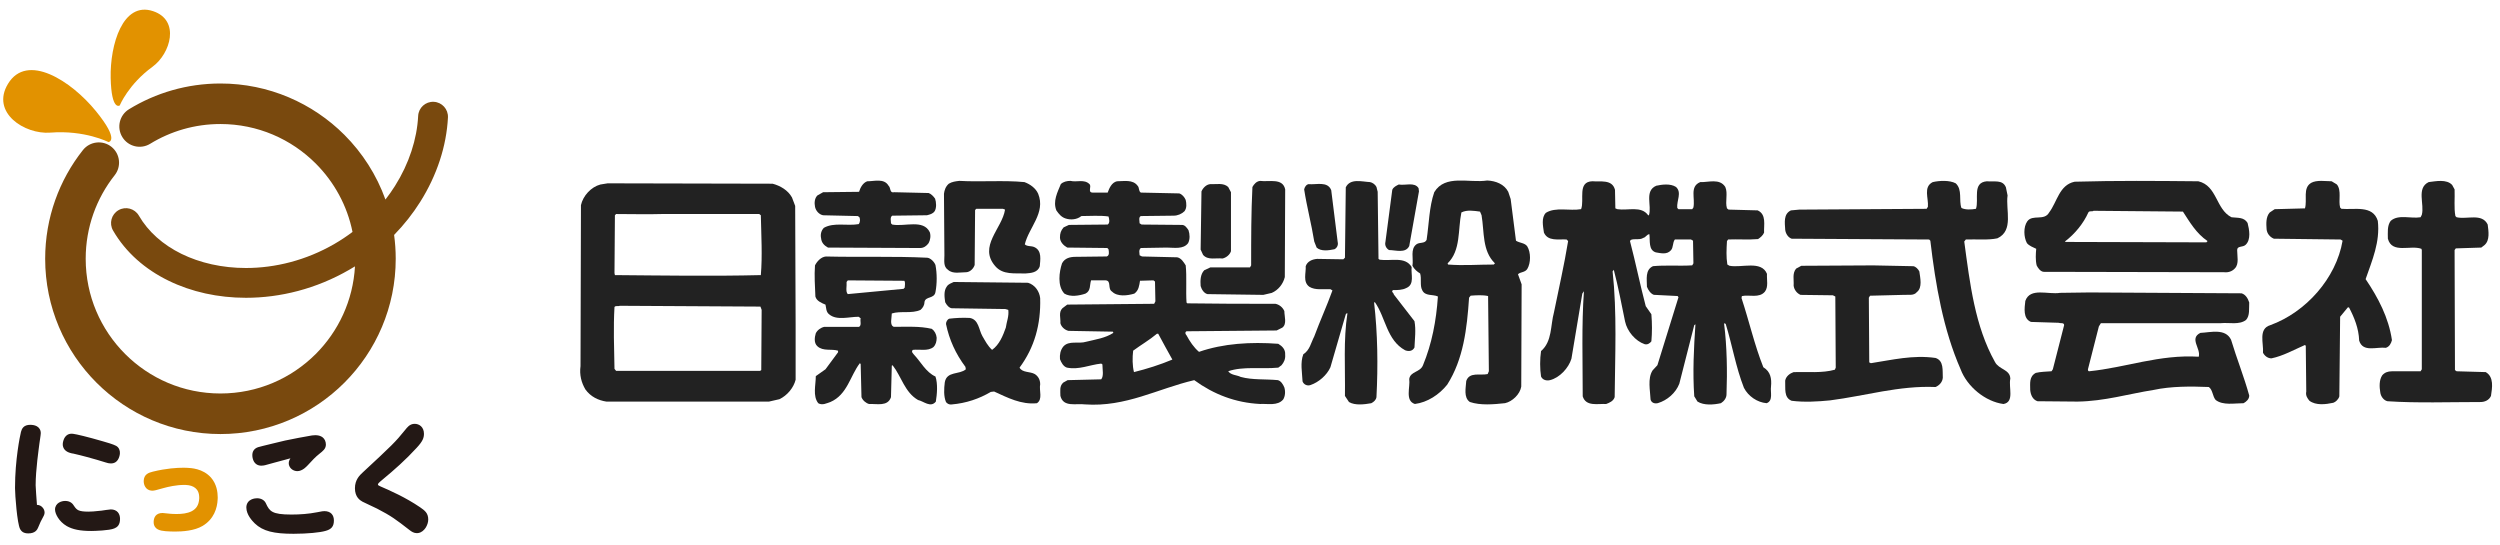
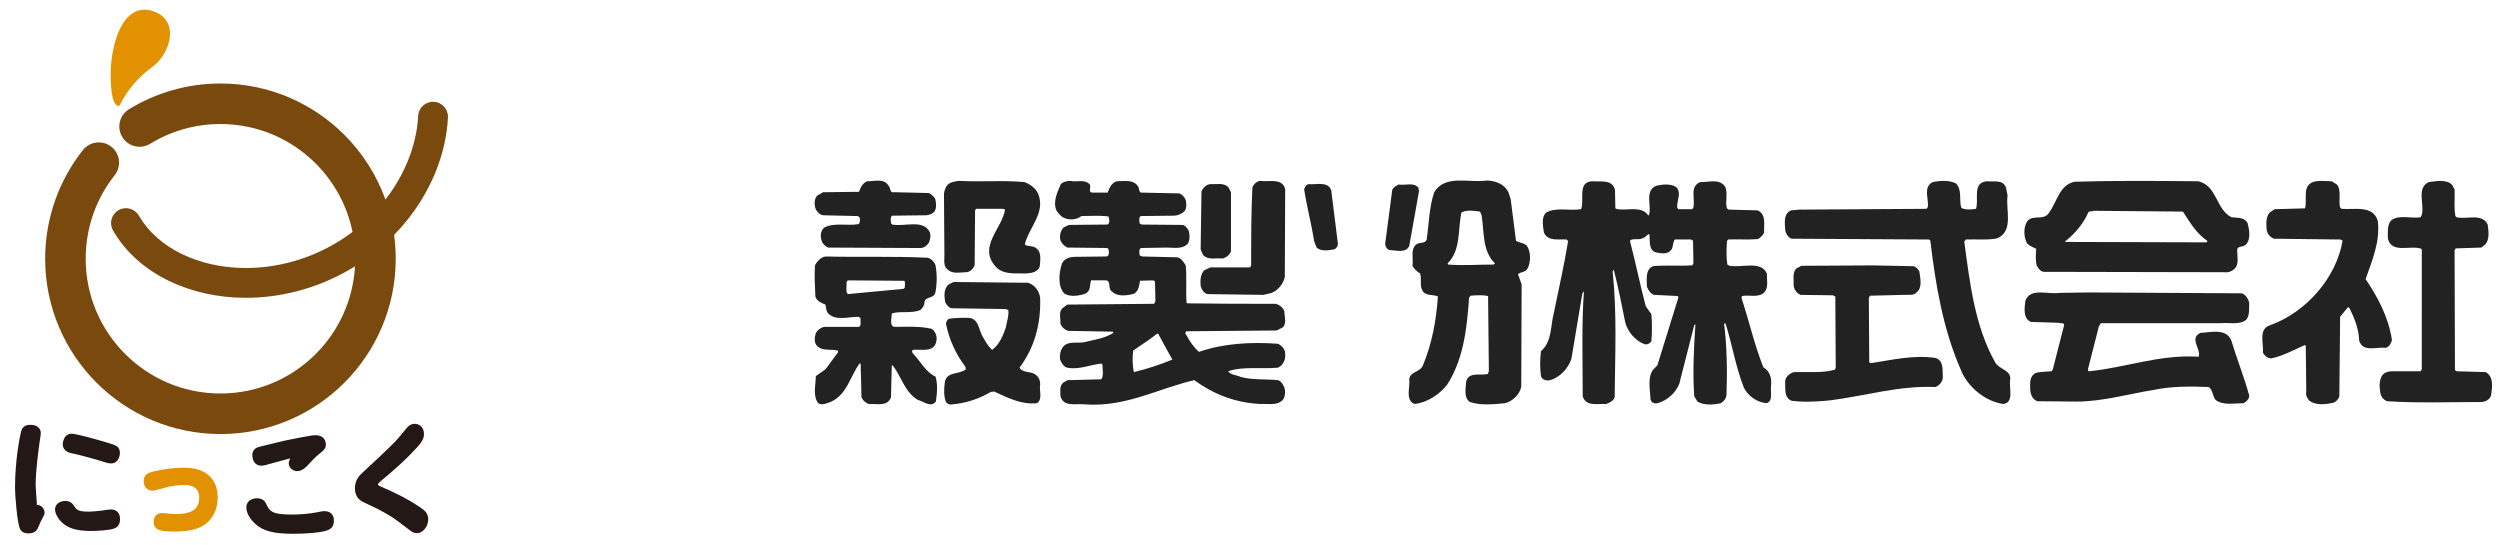
<svg xmlns="http://www.w3.org/2000/svg" version="1.1" id="ロゴ" x="0px" y="0px" width="220px" height="48px" viewBox="0 0 220 48" enable-background="new 0 0 220 48" xml:space="preserve">
  <g>
    <path fill="#222222" d="M78.194,16.345c0.214,0.18,0.072,0.675,0.501,0.57l3.024,0.071c0.211,0.068,0.426,0.285,0.57,0.496   c0.106,0.318,0.139,0.82-0.041,1.105c-0.177,0.246-0.426,0.286-0.672,0.355l-3.06,0.037c-0.212,0.139-0.108,0.459-0.108,0.672   l0.108,0.109c1.1,0.212,2.74-0.497,3.307,0.675c0.107,0.32,0.037,0.713-0.104,0.959c-0.18,0.253-0.432,0.431-0.747,0.431   l-8.11-0.039c-0.322-0.175-0.571-0.425-0.604-0.814c-0.075-0.325,0-0.679,0.246-0.926c0.888-0.5,2.027-0.146,3.061-0.324   c0.141-0.175,0.141-0.425,0.067-0.604l-0.138-0.105l-3.062-0.07c-0.356-0.07-0.641-0.392-0.711-0.748   c-0.07-0.356-0.036-0.75,0.211-0.997l0.5-0.283l3.166-0.036c0.107-0.354,0.321-0.78,0.713-0.926   C76.951,15.954,77.802,15.67,78.194,16.345z" />
    <path fill="#222222" d="M90.15,16.025c0.495,0.179,0.995,0.533,1.21,1.029c0.675,1.675-0.819,2.956-1.177,4.448   c0.212,0.214,0.566,0.11,0.854,0.251c0.677,0.32,0.499,1.138,0.464,1.672c-0.179,0.57-0.785,0.604-1.246,0.64   c-0.96-0.036-1.996,0.143-2.669-0.64c-1.524-1.744,0.606-3.312,0.858-4.98l-0.186-0.07h-2.344l-0.106,0.104l-0.038,4.84   c-0.103,0.318-0.39,0.601-0.708,0.635c-0.536,0-1.21,0.183-1.638-0.209c-0.426-0.287-0.316-0.82-0.316-1.28l-0.039-5.412   c0.039-0.317,0.143-0.638,0.428-0.888c0.287-0.175,0.606-0.212,0.924-0.248C86.306,16.025,88.336,15.848,90.15,16.025z" />
    <path fill="#222222" d="M113.096,16.667l-0.033,7.717c-0.146,0.603-0.572,1.142-1.146,1.39l-0.745,0.175l-4.912-0.067   c-0.317-0.07-0.529-0.43-0.604-0.712c-0.034-0.46-0.034-1.031,0.319-1.389l0.531-0.248h3.491l0.103-0.179   c0-2.381,0-4.624,0.112-6.9c0.143-0.25,0.354-0.5,0.676-0.535C111.669,16.025,112.882,15.636,113.096,16.667z" />
    <path fill="#222222" d="M215.789,16.275l0.215,0.392c0.033,0.779-0.066,1.635,0.07,2.346l0.105,0.105   c0.921,0.215,2.241-0.389,2.738,0.642c0.07,0.57,0.213,1.388-0.286,1.813l-0.278,0.213l-2.244,0.072l-0.105,0.146l0.033,10.564   l0.144,0.104l2.562,0.073c0.744,0.428,0.568,1.387,0.463,2.097c-0.176,0.393-0.571,0.537-0.926,0.537   c-2.742,0-5.584,0.104-8.178-0.07c-0.359-0.074-0.607-0.467-0.638-0.783c-0.076-0.467-0.113-1.068,0.172-1.498   c0.218-0.25,0.497-0.354,0.856-0.354h2.519l0.108-0.175V22.004l-0.036-0.11c-0.956-0.354-2.591,0.463-2.95-0.889   c0-0.533-0.075-1.139,0.248-1.567c0.674-0.605,1.781-0.175,2.63-0.32l0.108-0.213c0.254-0.922-0.495-2.348,0.604-2.881   C214.334,15.954,215.295,15.74,215.789,16.275z" />
-     <path fill="#222222" d="M121.13,16.453l0.106,0.426l0.073,5.904l0.106,0.071c0.998,0.143,2.236-0.317,2.809,0.642   c-0.072,0.642,0.285,1.529-0.462,1.846c-0.354,0.186-0.782,0.186-1.175,0.186c-0.208,0.139,0.07,0.246,0.07,0.387l1.817,2.348   c0.14,0.747,0.033,1.568,0,2.314c-0.18,0.355-0.534,0.355-0.823,0.246c-1.629-0.891-1.705-2.877-2.662-4.233l-0.069,0.034   c0.315,2.705,0.353,5.55,0.208,8.327c-0.039,0.25-0.246,0.429-0.46,0.532c-0.604,0.107-1.423,0.213-1.956-0.104l-0.357-0.537   c0.037-2.49-0.146-4.91,0.217-7.256l-0.039-0.037l-0.105,0.108l-1.352,4.661c-0.319,0.709-1.031,1.317-1.744,1.563   c-0.284,0.107-0.604-0.034-0.708-0.321c-0.034-0.783-0.218-1.636,0.067-2.385c0.569-0.355,0.678-1.025,0.961-1.564   c0.498-1.351,1.104-2.668,1.604-4.053l-0.18-0.108c-0.678-0.033-1.317,0.108-1.848-0.211c-0.604-0.427-0.285-1.244-0.326-1.814   c0.146-0.429,0.571-0.606,1.002-0.643l2.307,0.037l0.145-0.14l0.072-6.193c0.391-0.817,1.424-0.496,2.135-0.462   C120.773,16.06,121.025,16.236,121.13,16.453z" />
    <path fill="#222222" d="M172.104,16.133c0.611,0.57,0.254,1.493,0.504,2.169c0.353,0.178,0.885,0.144,1.278,0.073   c0.282-0.817-0.356-2.316,0.96-2.422c0.641,0.071,1.389-0.179,1.674,0.533l0.146,0.712c-0.18,1.281,0.564,3.095-0.896,3.774   c-0.818,0.176-1.849,0.068-2.777,0.104l-0.139,0.176c0.5,3.7,0.932,7.436,2.704,10.604c0.354,0.677,1.316,0.642,1.351,1.459   c-0.172,0.783,0.391,2.063-0.604,2.238c-1.599-0.212-3.198-1.529-3.771-3.056c-1.527-3.489-2.203-7.399-2.664-11.315l-0.104-0.106   l-12.098-0.07c-0.325-0.108-0.532-0.465-0.569-0.783c-0.033-0.605-0.175-1.39,0.502-1.709l0.742-0.068l11.201-0.07l0.111-0.18   c0.071-0.75-0.428-1.742,0.424-2.17C170.683,15.886,171.566,15.848,172.104,16.133z" />
    <path fill="#222222" d="M205.648,16.236c0.43,0.534,0.111,1.427,0.286,2.031l0.108,0.108c1.14,0.104,2.771-0.358,3.205,1.063   c0.216,1.852-0.504,3.487-1.073,5.125c1.103,1.636,2.026,3.381,2.317,5.369c-0.077,0.289-0.217,0.572-0.533,0.676   c-0.822-0.104-2.029,0.431-2.352-0.637c-0.037-1.07-0.426-2.027-0.894-2.919h-0.104l-0.676,0.821l-0.07,7.005   c-0.065,0.25-0.319,0.5-0.531,0.567c-0.678,0.145-1.526,0.25-2.1-0.176c-0.176-0.213-0.355-0.463-0.279-0.816l-0.043-4.023   l-0.072-0.07c-0.987,0.429-1.917,0.963-2.949,1.176c-0.318,0-0.604-0.212-0.744-0.497c0.066-0.817-0.432-2.101,0.637-2.422   c3.131-1.136,5.802-4.123,6.367-7.434l-0.176-0.106l-5.869-0.07c-0.361-0.145-0.605-0.465-0.641-0.821   c-0.037-0.496-0.074-1.1,0.277-1.49l0.434-0.287l2.664-0.072c0.22-0.744-0.213-1.779,0.533-2.238   c0.5-0.286,1.283-0.146,1.816-0.146L205.648,16.236z" />
    <path fill="#222222" d="M142.119,16.703l0.033,1.634l0.18,0.072c0.928,0.142,2.098-0.321,2.707,0.534h0.066   c0.279-0.822-0.429-2.135,0.645-2.598c0.496-0.109,1.246-0.212,1.738,0.108c0.539,0.494,0.041,1.21,0.111,1.849l0.105,0.106h1.211   l0.103-0.142c0.179-0.821-0.356-1.851,0.606-2.242c0.709,0.035,1.705-0.355,2.201,0.428c0.252,0.567-0.033,1.279,0.147,1.884   l0.142,0.109l2.56,0.068c0.788,0.359,0.533,1.28,0.565,1.958c-0.1,0.247-0.314,0.425-0.531,0.568c-0.855,0.075-1.778,0-2.631,0.036   l-0.104,0.14c-0.042,0.715-0.077,1.387,0.033,2.062l0.181,0.109c1.065,0.212,2.809-0.497,3.307,0.712   c-0.031,0.529,0.143,1.14-0.18,1.565c-0.496,0.604-1.389,0.249-2.029,0.392l-0.031,0.178c0.673,2.027,1.138,4.125,1.92,6.084   c0.639,0.392,0.743,0.996,0.675,1.707c-0.071,0.461,0.211,1.244-0.386,1.457c-0.822-0.07-1.609-0.604-1.996-1.351   c-0.713-1.813-1.031-3.772-1.604-5.621l-0.109-0.071l-0.031,0.071c0.252,1.993,0.285,4.161,0.21,6.192   c0,0.316-0.21,0.604-0.491,0.779c-0.641,0.142-1.5,0.213-2.065-0.143l-0.283-0.463c-0.146-2.102-0.037-4.271,0.104-6.333   l-0.104,0.069l-1.315,5.158c-0.32,0.821-1.064,1.461-1.891,1.709c-0.285,0.071-0.568-0.037-0.639-0.32   c-0.03-0.783-0.28-1.848,0.178-2.561l0.425-0.459l1.854-5.979l-0.074-0.108l-2.098-0.106c-0.285-0.108-0.494-0.422-0.604-0.709   c0-0.643-0.175-1.493,0.534-1.813c1.102-0.105,2.312,0,3.453-0.072l0.104-0.177l-0.035-1.994l-0.179-0.106h-1.418   c-0.219,0.286-0.116,0.711-0.358,0.96c-0.349,0.394-0.885,0.247-1.318,0.176c-0.67-0.208-0.492-1.03-0.567-1.599   c-0.214,0-0.321,0.284-0.534,0.322c-0.318,0.213-0.781,0.037-1.103,0.18l-0.071,0.101c0.497,1.889,0.889,3.847,1.387,5.729   l0.496,0.712c0.068,0.782,0.068,1.638,0,2.384c-0.139,0.18-0.35,0.318-0.599,0.247c-0.821-0.284-1.53-1.136-1.715-1.99   c-0.313-1.53-0.601-3.06-0.994-4.553l-0.104,0.14c0.395,3.596,0.215,7.438,0.182,11.064c-0.11,0.357-0.465,0.496-0.747,0.604   c-0.747-0.037-1.785,0.247-2.065-0.675c0-3.022-0.106-6.297,0.108-9.248l-0.144,0.209l-0.957,5.731   c-0.25,0.817-1.033,1.672-1.887,1.885c-0.289,0.07-0.645,0-0.787-0.32c-0.106-0.675-0.106-1.529,0-2.238   c0.992-0.856,0.818-2.246,1.139-3.416c0.431-2.141,0.895-4.128,1.244-6.266l-0.139-0.14c-0.751-0.036-1.64,0.176-1.99-0.604   c-0.074-0.534-0.254-1.32,0.176-1.743c0.854-0.534,2.099-0.142,3.095-0.321c0.317-0.816-0.356-2.417,0.997-2.455   C140.803,16.025,141.871,15.74,142.119,16.703z" />
    <path fill="#222222" d="M117.148,16.737l0.568,4.554c0.072,0.283-0.07,0.535-0.281,0.641c-0.5,0.105-1.177,0.213-1.57-0.144   l-0.211-0.535c-0.25-1.563-0.64-2.985-0.888-4.585c0.032-0.18,0.177-0.431,0.39-0.463   C115.828,16.275,116.828,15.918,117.148,16.737z" />
    <path fill="#222222" d="M108.08,16.453l0.245,0.462v5.192c-0.105,0.322-0.429,0.572-0.745,0.642c-0.575-0.07-1.282,0.176-1.71-0.32   l-0.214-0.464l0.074-5.124c0.14-0.317,0.426-0.606,0.776-0.639C107.042,16.236,107.649,16.06,108.08,16.453z" />
    <path fill="#222222" d="M124.834,16.558l0.035,0.284l-0.855,4.806c-0.32,0.676-1.21,0.356-1.779,0.356   c-0.254-0.146-0.39-0.431-0.318-0.714l0.603-4.587c0.104-0.25,0.358-0.358,0.57-0.467   C123.654,16.345,124.479,15.991,124.834,16.558z" />
    <path fill="#222222" d="M134.4,21.682c-0.215-0.32-0.678-0.288-0.994-0.5l-0.467-3.665l-0.214-0.639   c-0.353-0.676-1.104-0.961-1.846-0.994c-1.601,0.247-3.701-0.57-4.665,1.03c-0.455,1.315-0.455,2.773-0.673,4.2   c-0.181,0.351-0.604,0.175-0.896,0.387c-0.562,0.429-0.24,1.248-0.35,1.886c0.143,0.287,0.426,0.533,0.678,0.678   c0.141,0.462-0.037,1.065,0.178,1.46c0.25,0.565,0.931,0.354,1.385,0.565c-0.143,2.136-0.53,4.161-1.312,6.05   c-0.249,0.635-1.105,0.529-1.211,1.207c0.105,0.707-0.395,1.92,0.497,2.204c1.104-0.142,2.138-0.817,2.847-1.704   c1.424-2.242,1.738-4.912,1.922-7.652l0.14-0.176c0.503-0.037,1.067-0.074,1.534,0.033l0.068,6.617l-0.106,0.25   c-0.675,0.143-1.601-0.213-1.884,0.605c-0.037,0.604-0.25,1.459,0.316,1.851c0.93,0.317,2.104,0.211,3.1,0.104   c0.636-0.143,1.315-0.779,1.424-1.459l0.033-8.998l-0.321-0.889c0.216-0.216,0.604-0.142,0.817-0.462   C134.721,23.142,134.721,22.212,134.4,21.682z M131.451,23.279c-1.354,0-2.67,0.109-4.023,0l-0.039-0.103   c1.176-1.14,0.895-2.953,1.213-4.481c0.494-0.25,1.104-0.145,1.639-0.074l0.137,0.322c0.252,1.493,0.042,3.131,1.178,4.233   L131.451,23.279z" />
    <path fill="#222222" d="M197.787,19.618c-0.319-0.533-0.889-0.429-1.418-0.5c-1.391-0.71-1.246-2.773-2.914-3.165   c-3.7-0.035-7.188-0.068-10.889,0.038c-1.355,0.284-1.535,1.776-2.24,2.704c-0.432,0.78-1.459,0.138-1.924,0.78   c-0.354,0.498-0.319,1.386-0.033,1.919c0.214,0.253,0.531,0.359,0.818,0.5c-0.041,0.43-0.074,0.997,0.038,1.459   c0.106,0.213,0.312,0.532,0.603,0.568l15.895,0.034c0.355,0.041,0.715-0.069,0.962-0.354c0.361-0.392,0.185-1.064,0.185-1.596   c0-0.393,0.494-0.217,0.746-0.464C198.109,21.076,197.931,20.185,197.787,19.618z M194.164,21.327l-12.381-0.036l-0.071-0.039   c0.892-0.676,1.636-1.601,2.063-2.557c0.104-0.181,0.319-0.04,0.461-0.145l7.861,0.07c0.604,0.926,1.172,1.919,2.169,2.595   L194.164,21.327z" />
    <path fill="#222222" d="M168.373,23.426c0.211,0.033,0.425,0.25,0.529,0.46c0.076,0.569,0.287,1.423-0.215,1.816   c-0.281,0.354-0.779,0.212-1.201,0.247l-2.922,0.074l-0.106,0.176l0.036,5.691l0.143,0.07c1.852-0.283,3.707-0.746,5.691-0.46   c0.746,0.247,0.604,1.103,0.638,1.743c-0.033,0.393-0.319,0.675-0.638,0.814c-3.202-0.141-6.198,0.783-9.282,1.176   c-1.067,0.106-2.281,0.178-3.382,0.035c-0.711-0.283-0.531-1.101-0.568-1.778c0.074-0.392,0.432-0.64,0.743-0.745   c1.213-0.035,2.534,0.105,3.63-0.213l0.076-0.18l-0.037-6.26l-0.216-0.107l-2.845-0.036c-0.323-0.138-0.57-0.462-0.608-0.817   c0.038-0.533-0.136-1.065,0.218-1.493l0.458-0.25l6.336-0.035L168.373,23.426z" />
    <path fill="#222222" d="M82.322,33.136c-0.853-0.391-1.279-1.28-1.888-1.922c-0.069-0.108-0.285-0.25-0.104-0.426   c0.603-0.07,1.316,0.144,1.814-0.247c0.211-0.216,0.283-0.5,0.283-0.821c-0.032-0.319-0.18-0.603-0.426-0.782   c-1.069-0.25-2.169-0.177-3.344-0.177c-0.393-0.145-0.179-0.782-0.179-1.175c0.75-0.25,1.778,0.038,2.529-0.318   c0.209-0.178,0.352-0.429,0.352-0.713c0.109-0.498,0.855-0.248,0.962-0.853c0.143-0.75,0.143-1.636,0-2.381   c-0.106-0.283-0.429-0.608-0.713-0.641c-2.883-0.143-5.978-0.036-8.927-0.109c-0.425,0.033-0.785,0.427-0.962,0.783   c-0.07,0.89,0,1.852,0.035,2.739c0.104,0.392,0.534,0.568,0.888,0.714c0.073,0.284,0.039,0.637,0.322,0.852   c0.676,0.57,1.744,0.216,2.599,0.216l0.176,0.138c-0.071,0.25,0.107,0.604-0.143,0.749h-3.059   c-0.317,0.071-0.607,0.284-0.748,0.567c-0.106,0.355-0.177,0.855,0.141,1.14c0.5,0.464,1.249,0.212,1.819,0.392V31l-1.107,1.497   L71.79,33.1c0,0.783-0.286,1.742,0.216,2.383c0.355,0.213,0.743,0,1.064-0.104c1.497-0.643,1.747-2.314,2.598-3.419l0.071,0.071   l0.071,2.919c0.107,0.284,0.394,0.532,0.674,0.604c0.68-0.037,1.639,0.246,1.922-0.604l0.072-2.776l0.073-0.029   c0.78,0.992,1.062,2.381,2.238,3.056c0.496,0.108,1.103,0.711,1.564,0.142C82.465,34.665,82.534,33.773,82.322,33.136z    M74.606,25.881c-0.217-0.216-0.074-0.712-0.107-1.068l0.107-0.14l4.977,0.036c0.106,0.175,0.033,0.422,0.033,0.6l-0.104,0.109   L74.606,25.881z" />
    <path fill="#222222" d="M90.469,24.884c0.603,0.181,0.998,0.747,1.066,1.351c0.066,2.312-0.499,4.342-1.815,6.117   c0.251,0.463,0.925,0.32,1.352,0.571c0.321,0.213,0.464,0.534,0.464,0.89c-0.109,0.567,0.247,1.316-0.286,1.67   c-1.388,0.143-2.598-0.496-3.768-1.029l-0.288,0.033c-1.029,0.604-2.17,0.996-3.444,1.104c-0.218,0.035-0.397-0.072-0.503-0.211   c-0.212-0.5-0.178-1.176-0.105-1.743c0.179-0.997,1.279-0.643,1.851-1.139l-0.037-0.216c-0.852-1.139-1.423-2.383-1.708-3.771   c0-0.18,0.105-0.392,0.285-0.467c0.571-0.065,1.175-0.101,1.814-0.065c0.783,0.141,0.783,1.03,1.102,1.597   c0.253,0.429,0.462,0.854,0.854,1.213c0.644-0.463,0.957-1.247,1.208-1.956c0.072-0.534,0.291-0.995,0.218-1.564l-0.252-0.074   l-4.726-0.069c-0.253-0.033-0.469-0.317-0.575-0.535c-0.066-0.458-0.14-0.997,0.146-1.384c0.142-0.219,0.388-0.287,0.604-0.393   L90.469,24.884z" />
    <path fill="#222222" d="M197.255,25.811c0.358,0.104,0.567,0.459,0.676,0.812c-0.032,0.538,0.072,1.143-0.28,1.533   c-0.604,0.46-1.498,0.21-2.207,0.283h-10.566l-0.178,0.285l-0.961,3.772c0,0.071,0,0.175,0.107,0.175   c3.201-0.32,6.188-1.495,9.641-1.279c0.215-0.713-0.859-1.603,0.145-2.098c0.889-0.038,2.199-0.429,2.701,0.604   c0.492,1.636,1.136,3.237,1.599,4.908c0,0.322-0.249,0.534-0.496,0.676c-0.817,0-1.809,0.213-2.456-0.283   c-0.283-0.321-0.25-0.889-0.605-1.143c-1.598-0.067-3.344-0.067-4.836,0.254c-2.242,0.354-4.344,0.998-6.719,1.03l-3.525-0.032   c-0.426-0.146-0.602-0.572-0.637-0.998c0-0.574-0.106-1.175,0.492-1.496c0.432-0.105,0.891-0.105,1.387-0.144l0.113-0.175   l0.993-3.881c0-0.25-0.319-0.139-0.464-0.209l-2.453-0.076c-0.712-0.287-0.57-1.208-0.498-1.848   c0.43-1.209,1.991-0.537,3.062-0.711l2.591-0.035L197.255,25.811z" />
-     <path fill="#222222" d="M69.976,18.121l-0.281-0.743c-0.354-0.642-1.031-1.033-1.706-1.212L53.47,16.133l-0.637,0.104   c-0.82,0.217-1.531,1-1.709,1.815l-0.038,14.161c-0.104,0.78,0.074,1.457,0.432,2.061c0.462,0.638,1.136,0.959,1.85,1.067h14.297   l0.926-0.212c0.677-0.322,1.244-0.997,1.424-1.708v-4.839L69.976,18.121z M54.112,18.943l0.106-0.109c1.354,0,2.775,0.04,4.022,0   h8.572l0.142,0.109c0.037,1.776,0.144,3.594,0,5.266c-4.232,0.105-8.609,0.035-12.843,0l-0.036-0.179L54.112,18.943z    M66.991,32.568l-0.108,0.07H54.218l-0.143-0.179c-0.034-1.92-0.104-3.629,0-5.444c0.106-0.144,0.321-0.035,0.464-0.106   l12.38,0.071l0.106,0.287L66.991,32.568z" />
    <path fill="#222222" d="M112.488,32.352l0.283-0.209c0.213-0.254,0.356-0.535,0.323-0.929c0.033-0.463-0.252-0.747-0.606-0.96   c-2.422-0.179-4.84-0.033-6.976,0.71c-0.459-0.388-0.812-0.923-1.099-1.457c-0.073-0.071-0.179-0.25,0-0.354l7.93-0.07l0.5-0.25   c0.429-0.321,0.179-0.995,0.179-1.458c-0.141-0.322-0.429-0.567-0.781-0.64c-2.6,0-5.268,0-7.76-0.041l-0.066-0.071   c-0.073-1.063,0.034-2.239-0.073-3.27c-0.178-0.283-0.393-0.641-0.748-0.709l-3.097-0.074l-0.212-0.104   c0-0.182-0.108-0.461,0.108-0.64l2.276-0.039c0.639,0,1.462,0.179,1.886-0.393c0.179-0.354,0.146-0.781,0.034-1.133   c-0.141-0.214-0.319-0.467-0.568-0.467l-3.559-0.033l-0.178-0.109c0-0.213-0.108-0.533,0.108-0.638l2.883-0.034   c0.354,0,0.707-0.146,0.96-0.392c0.213-0.285,0.179-0.675,0.105-0.995c-0.105-0.251-0.32-0.5-0.569-0.572l-3.379-0.073   c-0.217-0.139-0.108-0.422-0.285-0.603c-0.423-0.571-1.208-0.392-1.816-0.392c-0.461,0.106-0.675,0.604-0.815,0.994h-1.353   c-0.426-0.032-0.038-0.531-0.249-0.744c-0.463-0.463-1.133-0.144-1.671-0.285c-0.318,0-0.638,0.073-0.852,0.285   c-0.289,0.712-0.713,1.493-0.393,2.311c0.214,0.319,0.459,0.604,0.814,0.712c0.43,0.146,1,0.108,1.388-0.213   c0.752,0,1.639-0.07,2.387,0.038c0.068,0.212,0.144,0.567-0.072,0.709l-3.413,0.033l-0.463,0.216   c-0.248,0.284-0.322,0.53-0.322,0.888c0,0.393,0.322,0.714,0.64,0.889l3.524,0.039l0.106,0.105   c0.033,0.213,0.107,0.535-0.144,0.639l-2.74,0.033c-0.497,0-0.959,0.109-1.206,0.573c-0.248,0.745-0.429,1.993,0.209,2.664   c0.536,0.324,1.318,0.183,1.853,0c0.496-0.248,0.354-0.776,0.496-1.167h1.283c0.531,0.036,0.143,0.746,0.567,0.992   c0.465,0.466,1.351,0.357,1.955,0.175c0.394-0.28,0.43-0.709,0.5-1.131l1.178-0.036l0.141,0.104l0.035,1.744l-0.108,0.215   l-7.649,0.07l-0.422,0.318c-0.362,0.357-0.144,0.888-0.182,1.316c0.071,0.32,0.392,0.604,0.715,0.678l3.908,0.07l0.037,0.107   c-0.711,0.462-1.528,0.568-2.386,0.78c-0.669,0.213-1.525-0.144-2.022,0.429c-0.252,0.318-0.323,0.71-0.288,1.104   c0.107,0.281,0.288,0.64,0.607,0.744c1.066,0.217,1.989-0.246,3.021-0.354l0.106,0.07c0,0.43,0.14,1.031-0.106,1.314l-2.954,0.073   l-0.384,0.214c-0.355,0.319-0.252,0.746-0.252,1.171c0.252,1.033,1.388,0.642,2.168,0.749c3.594,0.251,6.403-1.388,9.608-2.134   c1.708,1.247,3.625,1.989,5.799,2.097c0.708-0.037,1.528,0.18,2.026-0.392c0.18-0.284,0.213-0.709,0.105-1.063   c-0.105-0.25-0.287-0.57-0.57-0.643c-1.103-0.107-2.238,0-3.273-0.284c-0.354-0.179-0.853-0.146-1.098-0.5   C109.428,32.213,110.957,32.498,112.488,32.352z M99.789,32.745c-0.144-0.572-0.144-1.282-0.071-1.886   c0.675-0.5,1.422-0.928,2.098-1.493h0.106c0.429,0.784,0.819,1.53,1.246,2.276C102.065,32.105,100.928,32.461,99.789,32.745z" />
  </g>
  <g>
-     <path fill="#E29200" d="M0.701,7.381c1.681-2.784,5.571-0.258,7.726,2.382c2.156,2.641,1.12,2.741,1.12,2.741   s-2.075-1.071-5.115-0.833C2.164,11.848-0.827,9.909,0.701,7.381" />
    <path fill="#E29200" d="M13.466,0.98c-2.657-0.883-3.792,2.947-3.727,5.88c0.064,2.934,0.797,2.421,0.797,2.421   s0.762-1.862,2.884-3.405C15.005,4.723,15.88,1.781,13.466,0.98" />
    <path fill="#79490E" d="M36.979,17.765c1.469-2.332,2.313-4.906,2.441-7.429c0.033-0.725-0.523-1.341-1.247-1.376   c-0.726-0.037-1.342,0.522-1.375,1.246c-0.101,2.023-0.793,4.183-2.041,6.161c-0.254,0.405-0.537,0.804-0.838,1.193   c-0.777-2.163-2.023-4.104-3.612-5.693c-2.788-2.789-6.654-4.52-10.908-4.519c-2.939-0.001-5.701,0.829-8.045,2.263   c-0.841,0.515-1.105,1.612-0.589,2.452c0.513,0.84,1.611,1.104,2.45,0.59c1.803-1.103,3.912-1.738,6.184-1.739   c3.28,0.002,6.234,1.326,8.384,3.475c1.619,1.62,2.769,3.695,3.238,6.021c-0.5,0.377-1.031,0.731-1.59,1.055   c-2.501,1.449-5.227,2.12-7.786,2.119c-2.078,0.001-4.041-0.443-5.674-1.244c-1.635-0.803-2.931-1.951-3.752-3.366   c-0.363-0.626-1.165-0.842-1.791-0.478c-0.629,0.363-0.844,1.166-0.479,1.792l0,0c1.114,1.928,2.834,3.414,4.869,4.407   c2.031,0.996,4.377,1.511,6.826,1.511c3.014,0,6.185-0.784,9.1-2.472c0.167-0.096,0.332-0.194,0.494-0.294   c-0.17,3.011-1.455,5.71-3.454,7.714c-2.151,2.148-5.105,3.472-8.386,3.473c-3.277-0.001-6.23-1.324-8.383-3.473   c-2.148-2.15-3.474-5.104-3.474-8.383c0-2.783,0.952-5.327,2.55-7.35c0.611-0.772,0.481-1.894-0.288-2.505   c-0.773-0.61-1.896-0.48-2.507,0.292c-2.08,2.625-3.322,5.957-3.321,9.563c-0.001,4.252,1.729,8.12,4.519,10.906   c2.783,2.788,6.651,4.519,10.904,4.519h0.003c4.255,0,8.118-1.73,10.905-4.519c2.787-2.786,4.519-6.653,4.517-10.906   c0-0.711-0.048-1.411-0.142-2.097C35.564,19.77,36.332,18.791,36.979,17.765" />
    <path fill="#231815" d="M9.751,44.828c-0.087,0.003-0.244,0.023-0.419,0.049c-0.17,0.023-0.339,0.05-0.398,0.059   c-0.553,0.07-0.987,0.088-1.154,0.088c-0.434,0-0.695-0.041-0.864-0.114c-0.166-0.076-0.266-0.185-0.404-0.392   c-0.042-0.07-0.114-0.183-0.239-0.275c-0.126-0.094-0.302-0.162-0.534-0.161c-0.172,0-0.379,0.041-0.561,0.153   c-0.183,0.113-0.34,0.324-0.336,0.604c0.002,0.202,0.088,0.452,0.257,0.716c0.17,0.264,0.424,0.536,0.776,0.74   c0.519,0.292,1.16,0.43,2.146,0.43h0.006c0.158,0,0.556-0.012,0.968-0.043c0.413-0.033,0.826-0.08,1.077-0.186l-0.067-0.152   l0.07,0.151c0.115-0.052,0.247-0.125,0.342-0.265c0.095-0.137,0.145-0.323,0.145-0.573c0-0.21-0.054-0.418-0.191-0.579   C10.229,44.917,10.014,44.827,9.751,44.828 M3.254,44.43L3.254,44.43H3.252c-0.039-0.523-0.115-1.535-0.115-1.73   c0-1.363,0.275-3.198,0.336-3.703c0.007-0.057,0.033-0.236,0.061-0.416c0.024-0.186,0.055-0.359,0.055-0.458   c0.005-0.295-0.157-0.515-0.352-0.614c-0.19-0.104-0.404-0.123-0.577-0.125c-0.263,0-0.464,0.073-0.593,0.201   c-0.132,0.128-0.185,0.288-0.22,0.419c-0.089,0.356-0.524,2.46-0.524,4.896c0,0.022,0,0.047,0,0.069   c0.002,0.3,0.046,1.069,0.126,1.831c0.039,0.379,0.087,0.756,0.14,1.066c0.058,0.314,0.106,0.552,0.189,0.708   c0.044,0.077,0.119,0.176,0.235,0.25c0.118,0.073,0.275,0.114,0.473,0.114h0.008c0.292,0,0.499-0.076,0.635-0.191   c0.139-0.114,0.196-0.252,0.225-0.321c0.205-0.498,0.234-0.548,0.434-0.919c0.059-0.102,0.091-0.179,0.111-0.245   c0.021-0.067,0.024-0.128,0.024-0.171c-0.002-0.166-0.072-0.322-0.189-0.445C3.62,44.518,3.454,44.43,3.254,44.43 M6.169,39.855   c0.042,0.013,0.1,0.026,0.153,0.041c0.05,0.01,0.087,0.019,0.13,0.021c0.738,0.164,1.704,0.436,2.07,0.543   c0.122,0.037,0.72,0.221,0.857,0.26l0.045-0.162l-0.043,0.162c0.1,0.03,0.217,0.059,0.339,0.062h0.004   c0.144,0.007,0.312-0.02,0.457-0.119c0.146-0.102,0.26-0.271,0.325-0.505c0.028-0.089,0.042-0.179,0.047-0.267   c0.015-0.254-0.087-0.521-0.334-0.656c-0.122-0.069-0.324-0.141-0.549-0.215c-0.228-0.07-0.458-0.14-0.594-0.178   c-0.674-0.197-1.272-0.357-1.728-0.471c-0.461-0.111-0.763-0.178-0.888-0.191c-0.024-0.002-0.068-0.009-0.12-0.012   c-0.108-0.005-0.263,0.007-0.413,0.1c-0.151,0.094-0.283,0.265-0.355,0.521c-0.026,0.095-0.045,0.186-0.049,0.271   c-0.01,0.198,0.054,0.383,0.175,0.518C5.818,39.716,5.983,39.8,6.169,39.855 M28.548,44.98c-0.045,0-0.101,0-0.191,0.014   c-0.091,0.014-0.228,0.039-0.459,0.086c-0.741,0.146-1.503,0.2-2.261,0.2c-0.861,0-1.351-0.077-1.64-0.232   c-0.288-0.149-0.429-0.376-0.609-0.776c-0.109-0.233-0.381-0.427-0.767-0.426c-0.092,0-0.306,0.012-0.519,0.117   c-0.216,0.1-0.43,0.338-0.424,0.703c0.007,0.635,0.51,1.162,0.737,1.389c0.358,0.346,0.789,0.579,1.339,0.721   c0.552,0.142,1.222,0.197,2.081,0.197c1.246-0.002,2.323-0.113,2.81-0.254l0,0c0.234-0.066,0.421-0.15,0.556-0.306   c0.133-0.157,0.182-0.365,0.182-0.613c0-0.218-0.057-0.428-0.203-0.585C29.035,45.059,28.812,44.98,28.548,44.98 M22.551,40.845   c0.143,0.105,0.311,0.134,0.447,0.134c0.142,0,0.265-0.028,0.339-0.045c0.146-0.033,0.256-0.064,0.839-0.23l0,0   c0.46-0.128,0.862-0.234,1.382-0.373c-0.083,0.124-0.146,0.265-0.148,0.427c0,0.045,0.005,0.091,0.013,0.136   c0.084,0.356,0.413,0.565,0.743,0.566c0.056,0,0.11-0.006,0.165-0.018c0.387-0.092,0.647-0.394,0.768-0.517   c0.402-0.435,0.632-0.692,0.999-0.983c0.166-0.131,0.299-0.237,0.406-0.361c0.106-0.122,0.176-0.279,0.175-0.457   c0-0.064-0.007-0.129-0.021-0.199c-0.053-0.244-0.2-0.421-0.377-0.511c-0.176-0.093-0.364-0.117-0.54-0.117   c-0.103,0-0.201,0.011-0.287,0.021c-0.138,0.017-0.636,0.108-1.16,0.209c-0.521,0.102-1.046,0.207-1.214,0.242   c-0.142,0.033-0.688,0.164-1.224,0.295c-0.266,0.063-0.531,0.127-0.737,0.18c-0.208,0.053-0.35,0.088-0.405,0.107   c-0.177,0.059-0.313,0.158-0.397,0.289c-0.083,0.127-0.111,0.273-0.111,0.412c0,0.09,0.01,0.178,0.028,0.262   C22.286,40.562,22.401,40.74,22.551,40.845 M37.477,45.068c-0.134-0.166-0.307-0.286-0.506-0.426   c-1.3-0.885-2.681-1.487-3.468-1.828c-0.131-0.058-0.202-0.104-0.227-0.125c-0.017-0.024-0.012-0.01-0.017-0.053   c0.005-0.041,0.005-0.053,0.058-0.121c0.055-0.063,0.164-0.16,0.334-0.3c1.038-0.856,2.066-1.767,3.01-2.802   c0.272-0.293,0.436-0.514,0.53-0.711c0.095-0.197,0.117-0.372,0.117-0.531c0.001-0.287-0.103-0.518-0.263-0.665   c-0.159-0.147-0.363-0.209-0.554-0.209c-0.042,0-0.088,0.002-0.133,0.011c-0.156,0.024-0.291,0.097-0.401,0.19   c-0.112,0.097-0.206,0.212-0.311,0.344c-0.849,1.056-1.177,1.369-3.738,3.744l0.112,0.124l-0.112-0.123   c-0.245,0.225-0.678,0.633-0.673,1.377c-0.003,0.385,0.111,0.662,0.257,0.85c0.146,0.186,0.321,0.283,0.411,0.336   c0.101,0.056,0.368,0.179,0.64,0.306c0.27,0.125,0.546,0.255,0.638,0.302c1.263,0.655,1.646,0.947,2.858,1.887   c0.185,0.145,0.383,0.271,0.643,0.272c0.044,0,0.092-0.004,0.134-0.012c0.273-0.046,0.484-0.234,0.636-0.454   c0.143-0.223,0.233-0.485,0.233-0.735C37.686,45.45,37.612,45.234,37.477,45.068" />
    <path fill="#E29200" d="M16.436,41.166c-0.077-0.004-0.179-0.006-0.301-0.006c-0.536,0-1.492,0.052-2.678,0.343   c-0.197,0.052-0.381,0.099-0.539,0.222c-0.159,0.119-0.263,0.321-0.27,0.576c0,0.014-0.001,0.028-0.001,0.04   c0.001,0.15,0.031,0.341,0.142,0.513c0.104,0.172,0.306,0.316,0.578,0.326c0.015,0,0.03,0,0.046,0   c0.166-0.002,0.308-0.041,1.005-0.238c0.378-0.104,1.094-0.269,1.776-0.269c0.059,0,0.115,0.002,0.172,0.004   c0.326,0.013,0.62,0.101,0.825,0.272c0.205,0.171,0.339,0.423,0.34,0.837c0,0.026,0,0.054,0,0.08   c-0.032,0.618-0.293,0.924-0.663,1.122c-0.373,0.193-0.874,0.246-1.308,0.244c-0.122,0-0.232-0.004-0.341-0.006   c-0.156-0.011-0.307-0.017-0.461-0.039c-0.1-0.012-0.321-0.037-0.411-0.041l0,0c-0.021-0.002-0.041-0.002-0.057-0.002   c-0.27-0.002-0.477,0.094-0.602,0.248c-0.121,0.156-0.158,0.34-0.166,0.508c0,0.016,0,0.033,0,0.047   c-0.001,0.169,0.044,0.322,0.132,0.439c0.132,0.18,0.335,0.262,0.558,0.309c0.222,0.048,0.478,0.06,0.75,0.072   c0.106,0.004,0.253,0.01,0.424,0.01h0.006c0.662-0.002,1.706-0.062,2.435-0.496c0.992-0.592,1.298-1.555,1.328-2.362   c0.003-0.047,0.005-0.097,0.005-0.147c-0.001-0.473-0.094-1.174-0.591-1.744C17.845,41.219,16.804,41.186,16.436,41.166" />
  </g>
</svg>